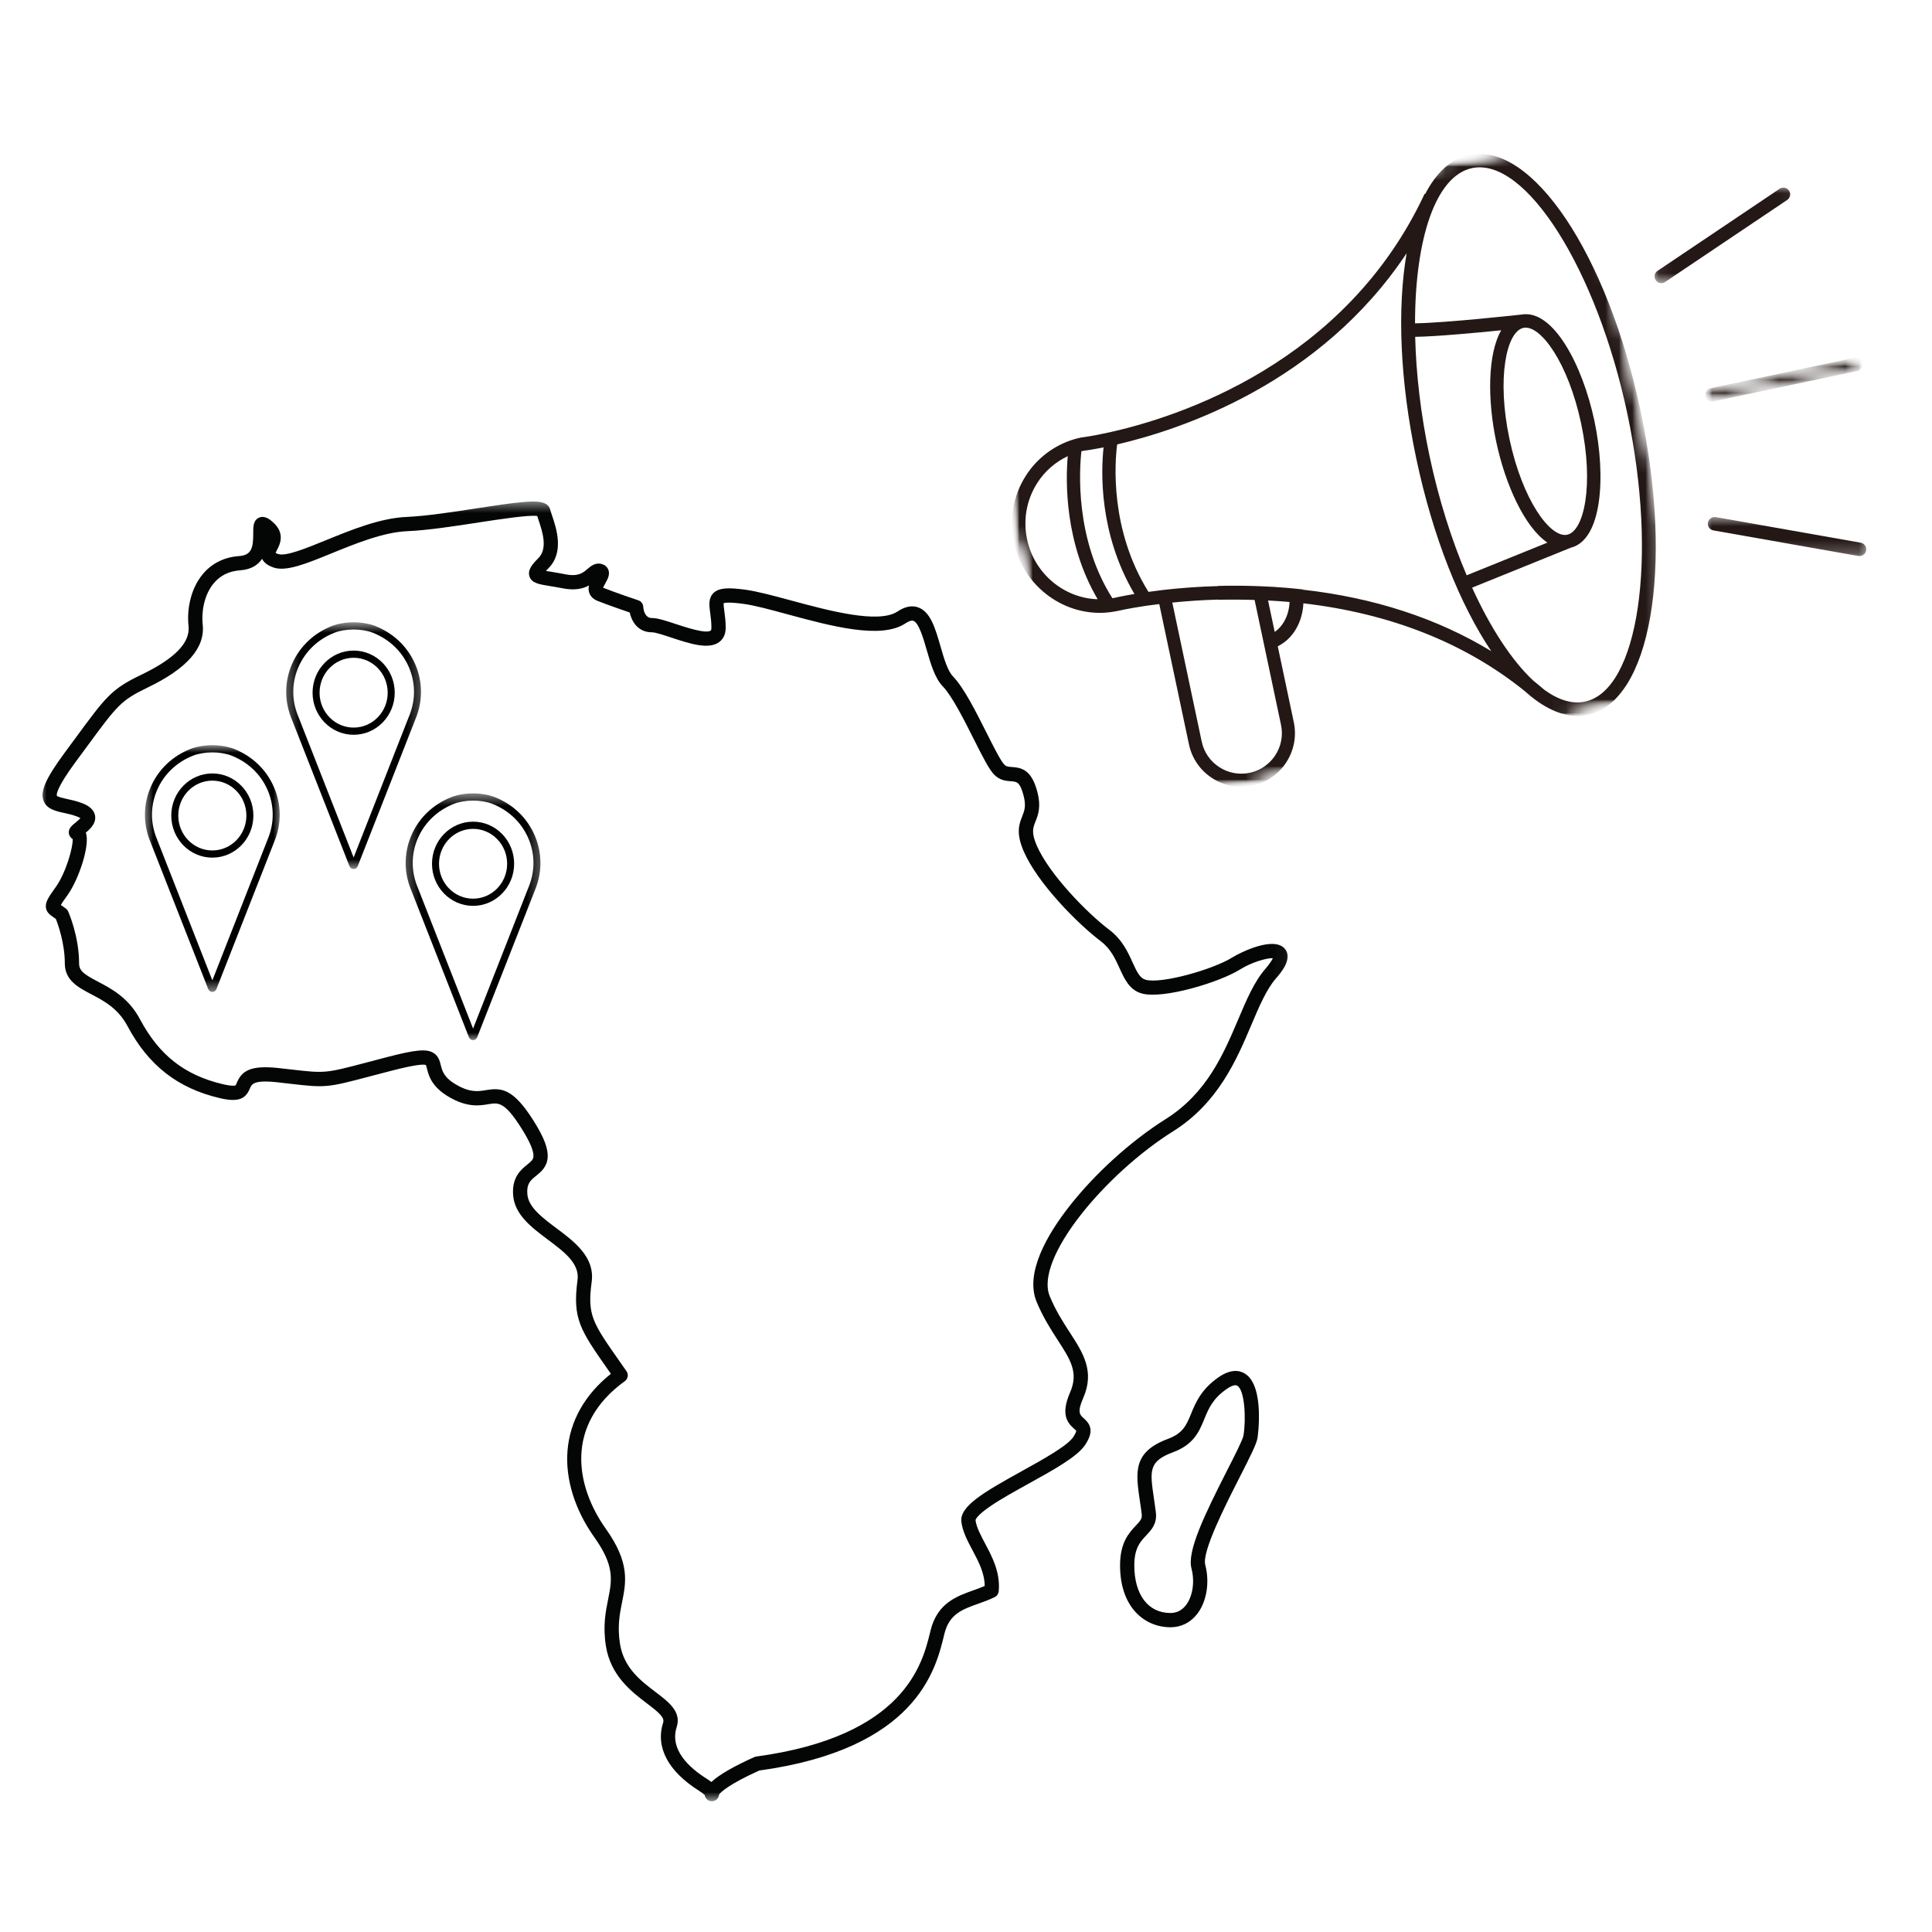
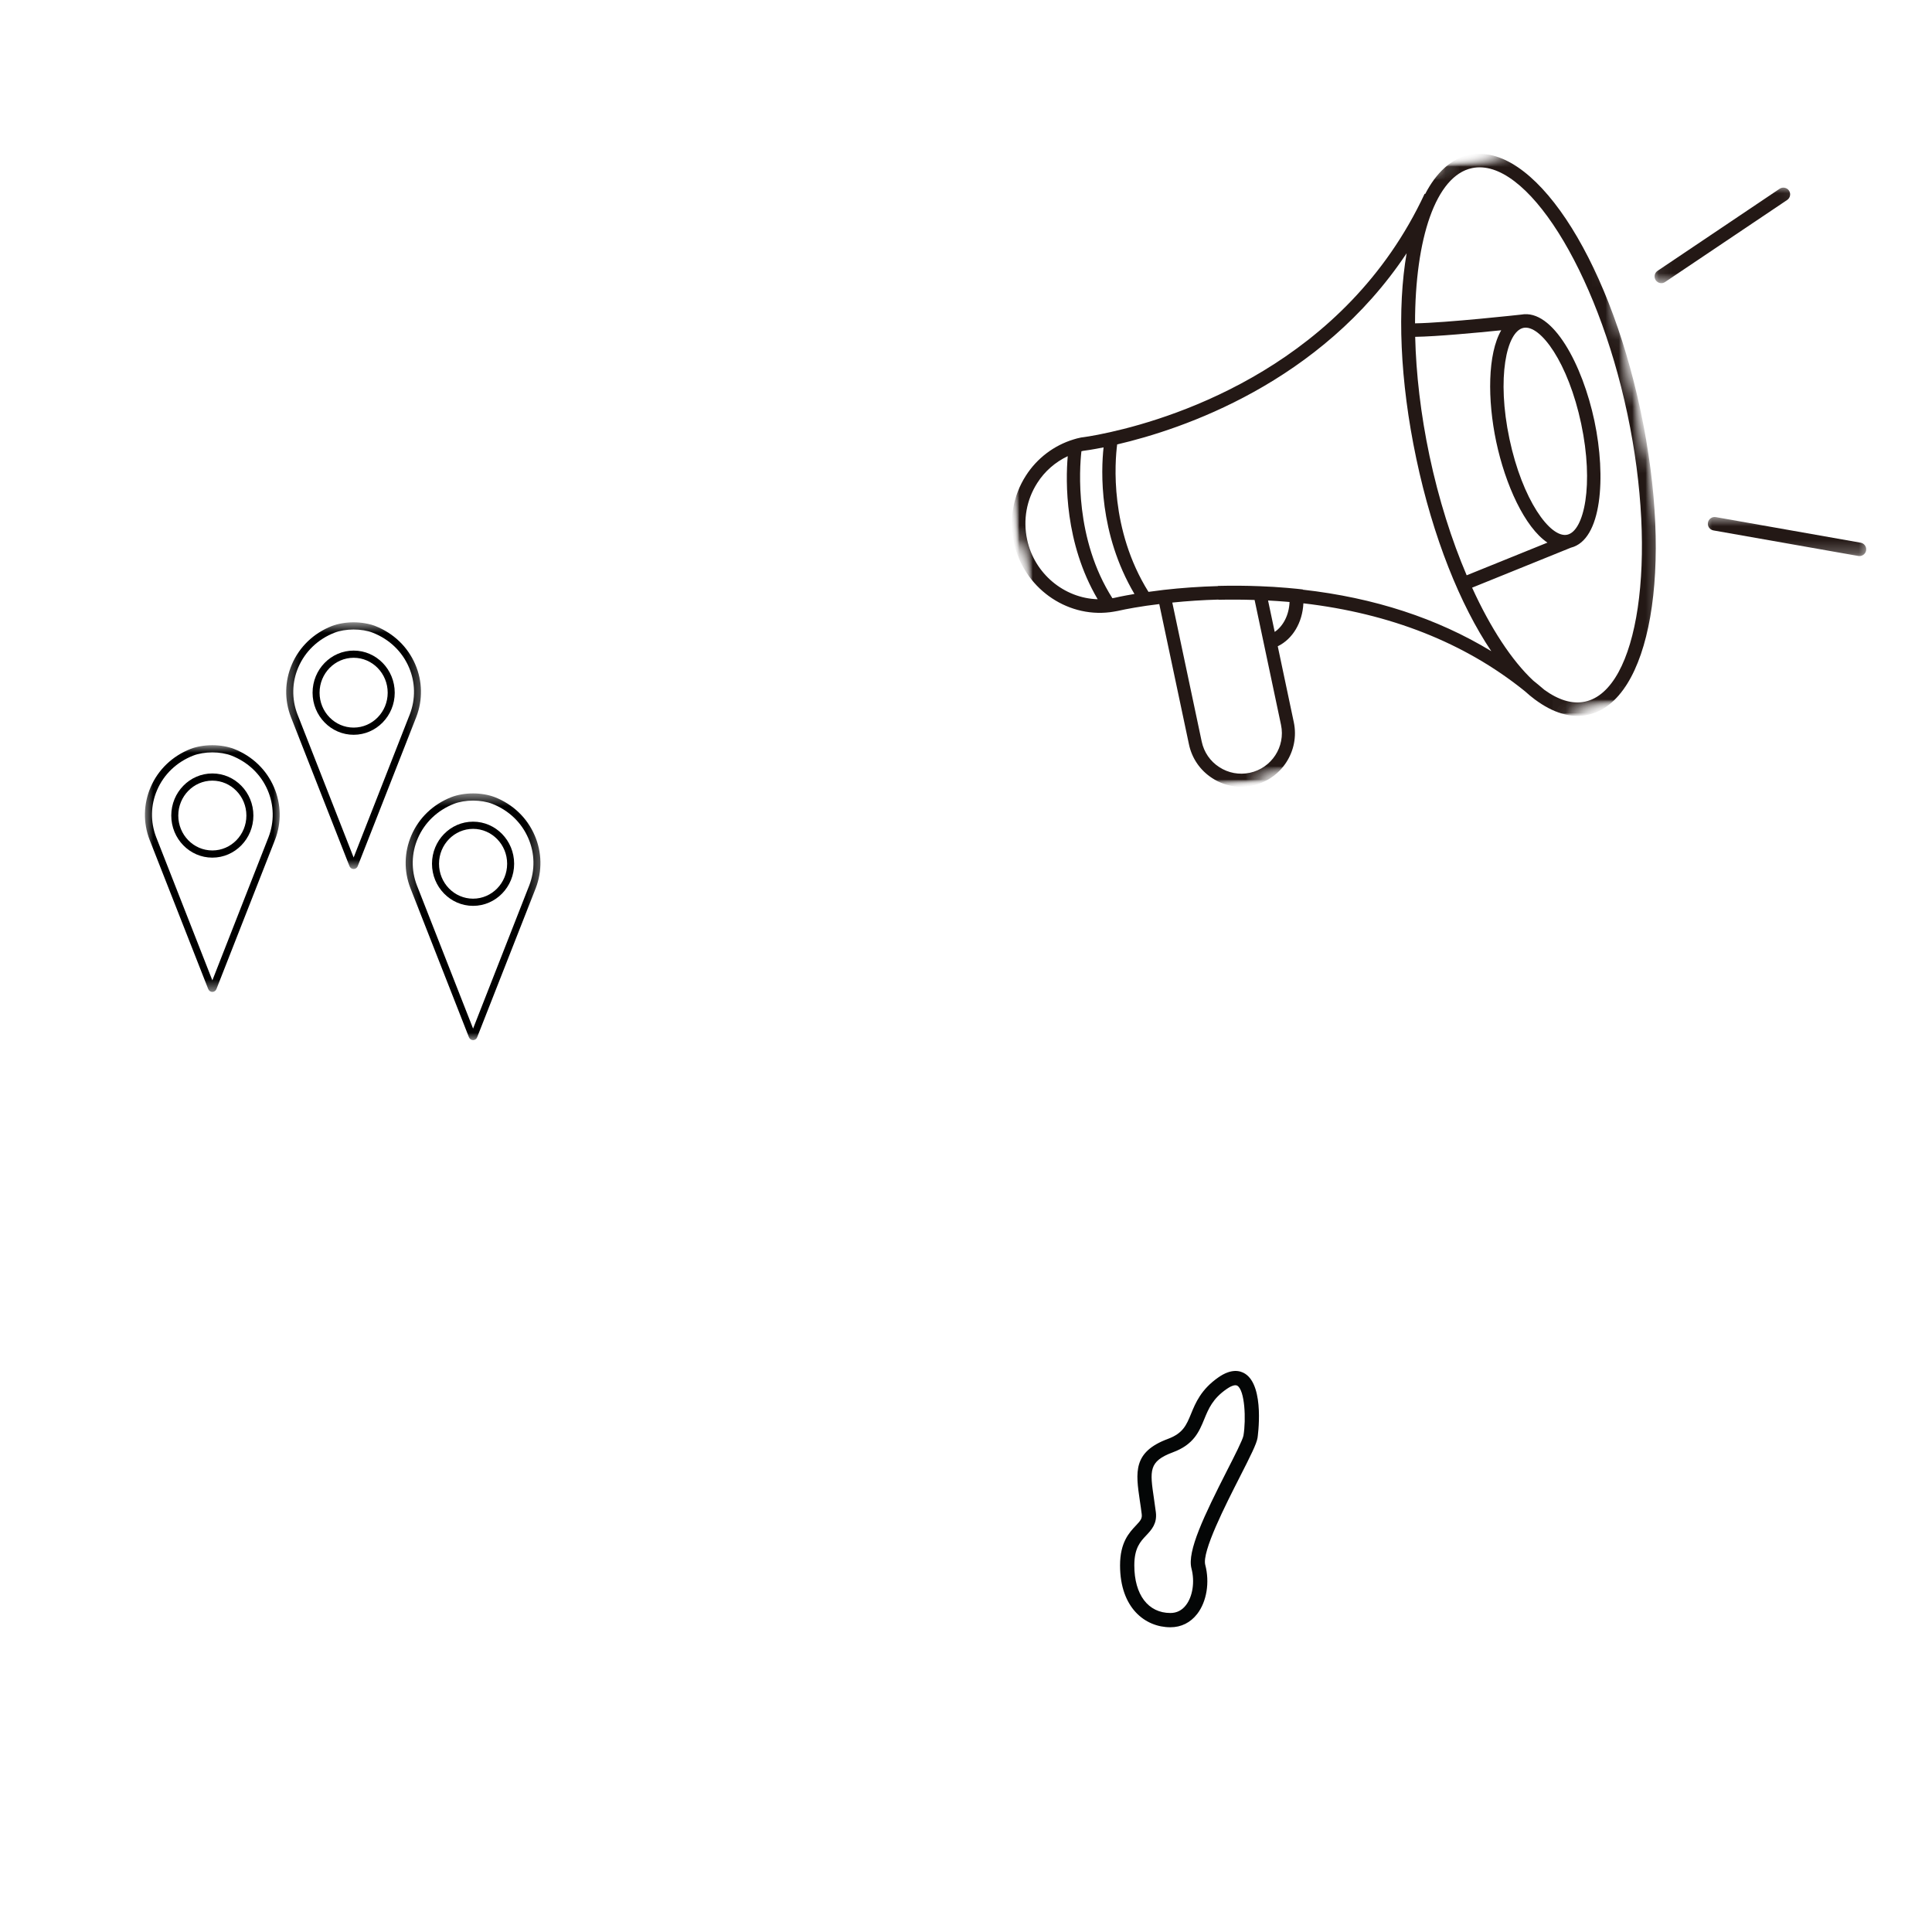
<svg xmlns="http://www.w3.org/2000/svg" width="145" height="145" viewBox="0 0 145 145" fill="none">
  <mask id="mask0_6_5962" style="mask-type:luminance" maskUnits="userSpaceOnUse" x="3" y="37" width="94" height="99">
-     <path d="M3 37.549H96.952V135.193H3V37.549Z" fill="white" />
-   </mask>
+     </mask>
  <g mask="url(#mask0_6_5962)">
    <path d="M94.959 72.725C94.127 73.684 93.548 75.047 92.936 76.493C91.831 79.096 90.581 82.046 87.479 83.994C84.863 85.64 82.148 88.103 80.214 90.588C78.62 92.634 76.908 95.529 77.796 97.693C78.278 98.863 78.87 99.779 79.392 100.587C80.337 102.047 80.963 103.013 80.313 104.499C79.597 106.14 80.094 106.774 80.619 107.235C80.671 107.285 80.751 107.355 80.777 107.391C80.772 107.421 80.746 107.553 80.553 107.848C80.103 108.521 78.281 109.529 76.675 110.419C73.778 112.021 72.009 113.061 72.153 114.218C72.245 114.948 72.603 115.624 72.984 116.34C73.434 117.185 73.898 118.054 73.903 119.031C73.637 119.149 73.354 119.248 73.062 119.352C71.793 119.806 70.352 120.317 69.845 122.352L69.798 122.543C69.226 124.869 67.883 130.321 56.759 131.831C56.707 131.838 56.657 131.852 56.61 131.873C55.049 132.575 53.97 133.201 53.389 133.741C53.29 133.665 53.179 133.587 53.054 133.507C51.719 132.671 50.245 131.317 50.786 129.619C51.154 128.475 50.207 127.754 49.206 126.994C48.085 126.143 46.816 125.178 46.531 123.367C46.324 122.057 46.51 121.134 46.689 120.239C46.992 118.723 47.28 117.289 45.471 114.743C43.189 111.531 42.365 106.931 46.896 103.656C47.131 103.484 47.188 103.154 47.021 102.914C46.853 102.674 46.693 102.448 46.545 102.233C44.449 99.247 44.072 98.708 44.407 96.202C44.654 94.346 43.116 93.195 41.762 92.18C40.674 91.365 39.647 90.597 39.577 89.611C39.518 88.831 39.819 88.586 40.236 88.247C40.599 87.953 41.051 87.585 41.103 86.874C41.152 86.212 40.834 85.376 40.076 84.163C38.837 82.188 38.027 81.747 37.16 81.747C36.939 81.747 36.713 81.776 36.475 81.816C35.898 81.912 35.302 82.011 34.28 81.429C33.315 80.881 33.192 80.381 33.082 79.941C33.006 79.632 32.91 79.246 32.521 79.016C32.003 78.707 31.191 78.782 29.047 79.338C28.475 79.487 27.978 79.618 27.54 79.734C24.411 80.56 24.411 80.56 21.853 80.266C21.575 80.235 21.269 80.2 20.927 80.162C18.773 79.922 18.139 80.388 17.772 81.269C17.744 81.335 17.704 81.436 17.682 81.458C17.68 81.458 17.517 81.556 16.736 81.373C13.865 80.699 11.946 79.197 10.511 76.505C9.647 74.878 8.364 74.204 7.332 73.663C6.32 73.128 5.936 72.874 5.936 72.302C5.936 70.274 5.149 68.477 5.116 68.402C5.079 68.319 5.02 68.246 4.949 68.192C4.831 68.103 4.725 68.032 4.641 67.973C4.617 67.957 4.591 67.94 4.565 67.921C4.673 67.733 4.9 67.415 5.062 67.189C5.931 65.971 6.779 63.39 6.44 62.491C6.788 62.201 7.222 61.786 7.137 61.233C7.045 60.628 6.397 60.371 6.183 60.286C5.79 60.131 5.399 60.046 5.055 59.971C4.787 59.912 4.334 59.813 4.268 59.719C4.243 59.653 4.179 59.208 5.721 57.121C6.016 56.723 6.284 56.358 6.529 56.026C8.783 52.96 9.073 52.567 11.046 51.618C14.044 50.179 15.408 48.622 15.212 46.863C15.118 46.013 15.278 44.694 16.041 43.776C16.528 43.192 17.19 42.864 18.005 42.805C18.872 42.744 19.376 42.389 19.67 41.939C19.84 42.299 20.214 42.476 20.487 42.579C21.436 42.937 22.955 42.318 24.875 41.534C26.7 40.789 28.77 39.946 30.559 39.866C32.111 39.8 34.148 39.487 35.945 39.209C37.544 38.964 39.692 38.635 40.321 38.727C40.351 38.828 40.387 38.936 40.427 39.056C40.707 39.895 41.131 41.164 40.403 41.892C39.963 42.334 39.579 42.77 39.737 43.258C39.899 43.764 40.443 43.851 41.267 43.985C41.548 44.03 41.866 44.082 42.224 44.152C43.156 44.338 43.773 44.176 44.204 43.94C44.162 44.119 44.159 44.312 44.228 44.503C44.294 44.687 44.451 44.939 44.838 45.094C45.568 45.386 46.71 45.78 47.259 45.968C47.402 46.62 47.861 47.456 48.933 47.456C49.192 47.456 49.821 47.666 50.377 47.85C51.749 48.304 53.17 48.773 53.965 48.196C54.194 48.031 54.465 47.711 54.465 47.115C54.465 46.627 54.408 46.213 54.364 45.881C54.335 45.669 54.298 45.384 54.312 45.269C54.408 45.233 54.736 45.179 55.793 45.321C56.627 45.431 57.83 45.758 59.104 46.105C62.396 46.995 66.127 48.005 67.954 46.785C68.135 46.665 68.385 46.533 68.55 46.594C68.962 46.745 69.289 47.878 69.553 48.787C69.852 49.823 70.161 50.892 70.752 51.507C71.461 52.242 72.358 54.029 73.079 55.463C73.792 56.883 74.247 57.771 74.626 58.15C75.054 58.579 75.53 58.61 75.876 58.636C76.305 58.664 76.543 58.68 76.806 59.655C77.033 60.48 76.887 60.844 76.719 61.266C76.491 61.845 76.23 62.502 76.832 63.894C77.88 66.306 80.899 69.344 82.609 70.636C83.363 71.209 83.702 71.958 84.032 72.681C84.392 73.474 84.764 74.299 85.685 74.56C87.251 75.01 91.497 73.745 93.075 72.756C93.946 72.21 95.086 71.892 95.529 71.913C95.47 72.047 95.326 72.302 94.959 72.725ZM96.428 71.204C95.599 70.234 93.087 71.484 92.507 71.847C91.028 72.772 87.142 73.863 85.977 73.531C85.555 73.408 85.343 72.982 85.004 72.238C84.658 71.47 84.225 70.516 83.252 69.782C81.568 68.508 78.742 65.604 77.814 63.466C77.388 62.484 77.525 62.14 77.713 61.662C77.911 61.162 78.158 60.543 77.84 59.373C77.409 57.795 76.701 57.616 75.949 57.566C75.655 57.545 75.521 57.531 75.382 57.392C75.106 57.117 74.562 56.031 74.035 54.983C73.241 53.405 72.344 51.615 71.522 50.763C71.115 50.339 70.841 49.399 70.58 48.488C70.198 47.169 69.841 45.923 68.917 45.587C68.446 45.415 67.924 45.518 67.361 45.893C65.936 46.844 62.149 45.817 59.384 45.069C58.075 44.715 56.836 44.379 55.934 44.258C54.738 44.098 53.963 44.089 53.539 44.515C53.153 44.904 53.226 45.448 53.304 46.025C53.346 46.34 53.393 46.7 53.393 47.115C53.393 47.178 53.386 47.294 53.339 47.327C52.986 47.584 51.45 47.075 50.713 46.832C49.988 46.592 49.364 46.385 48.933 46.385C48.356 46.385 48.285 45.678 48.276 45.539C48.267 45.318 48.12 45.127 47.911 45.057C47.894 45.05 46.213 44.487 45.264 44.11C45.304 44.009 45.386 43.858 45.438 43.766C45.605 43.465 45.796 43.121 45.657 42.761C45.58 42.563 45.419 42.414 45.205 42.344C44.703 42.177 44.341 42.49 44.098 42.697C43.757 42.991 43.401 43.295 42.433 43.102C42.054 43.027 41.727 42.973 41.439 42.925C41.282 42.9 41.114 42.874 40.971 42.848C41.023 42.791 41.084 42.728 41.161 42.65C42.355 41.451 41.762 39.671 41.442 38.715C41.38 38.533 41.329 38.378 41.3 38.265C41.129 37.575 40.208 37.596 39.197 37.686C38.286 37.766 37.071 37.952 35.785 38.15C34.012 38.423 32.005 38.731 30.512 38.797C28.537 38.882 26.377 39.763 24.472 40.54C22.972 41.152 21.42 41.786 20.862 41.576C20.774 41.543 20.718 41.515 20.68 41.494C20.706 41.435 20.746 41.362 20.774 41.305C20.996 40.888 21.455 40.019 20.442 39.153C20.268 39.002 19.863 38.654 19.43 38.856C18.999 39.056 19.003 39.544 19.006 40.015C19.013 41.152 18.86 41.67 17.93 41.736C16.828 41.816 15.89 42.282 15.219 43.09C14.242 44.265 14.027 45.871 14.15 46.981C14.289 48.231 13.121 49.432 10.582 50.652C8.368 51.714 7.956 52.275 5.667 55.39C5.422 55.722 5.156 56.085 4.862 56.483C3.437 58.412 3.004 59.392 3.268 60.096C3.503 60.727 4.177 60.875 4.827 61.016C5.147 61.087 5.477 61.16 5.79 61.285C5.91 61.332 5.988 61.374 6.035 61.403C5.94 61.516 5.747 61.673 5.655 61.749C5.387 61.965 5.081 62.213 5.182 62.611C5.199 62.674 5.26 62.856 5.455 62.971C5.495 63.555 4.954 65.496 4.191 66.565C3.647 67.33 3.374 67.714 3.449 68.145C3.512 68.501 3.779 68.682 4.038 68.859C4.085 68.891 4.137 68.927 4.191 68.965C4.358 69.386 4.864 70.794 4.864 72.302C4.864 73.576 5.867 74.103 6.835 74.612C7.784 75.109 8.858 75.674 9.569 77.009C11.138 79.957 13.337 81.677 16.493 82.416C17.986 82.767 18.455 82.414 18.759 81.681C18.886 81.378 19.032 81.031 20.81 81.227C21.149 81.264 21.455 81.3 21.733 81.333C24.462 81.646 24.519 81.641 27.814 80.77C28.252 80.655 28.746 80.525 29.316 80.377C31.301 79.861 31.829 79.873 31.965 79.932C31.989 79.979 32.022 80.106 32.043 80.2C32.173 80.718 32.389 81.585 33.75 82.36C35.105 83.13 35.997 82.981 36.649 82.873C37.415 82.746 37.874 82.668 39.169 84.733C39.774 85.699 40.066 86.394 40.036 86.796C40.019 87.025 39.899 87.14 39.562 87.413C39.103 87.785 38.411 88.351 38.51 89.691C38.618 91.162 39.89 92.116 41.121 93.039C42.351 93.958 43.509 94.827 43.345 96.061C42.956 98.981 43.531 99.801 45.669 102.85C45.728 102.933 45.787 103.02 45.848 103.107C43.896 104.661 42.775 106.644 42.593 108.87C42.421 110.994 43.133 113.299 44.6 115.365C46.14 117.531 45.93 118.579 45.641 120.03C45.452 120.969 45.238 122.034 45.474 123.534C45.827 125.771 47.405 126.972 48.559 127.848C49.493 128.557 49.891 128.91 49.769 129.292C49.18 131.129 50.146 132.949 52.487 134.416C52.713 134.56 52.828 134.661 52.887 134.72C52.915 134.894 53.017 135.022 53.12 135.095C53.212 135.156 53.318 135.189 53.426 135.189C53.549 135.189 53.671 135.149 53.768 135.069C53.89 134.97 53.959 134.829 53.97 134.673C54.116 134.489 54.719 133.903 56.978 132.883C68.755 131.258 70.213 125.333 70.837 122.799L70.881 122.611C71.251 121.134 72.207 120.795 73.42 120.362C73.83 120.216 74.254 120.065 74.663 119.86C74.828 119.778 74.939 119.615 74.956 119.429C75.085 118.009 74.47 116.855 73.929 115.836C73.597 115.209 73.281 114.618 73.215 114.091C73.215 114.079 73.248 113.777 74.346 113.031C75.118 112.503 76.173 111.919 77.19 111.356C79.072 110.316 80.85 109.334 81.443 108.441C82.178 107.337 81.768 106.825 81.326 106.435C81.048 106.187 80.829 105.992 81.295 104.927C82.174 102.914 81.3 101.564 80.29 100.003C79.793 99.235 79.23 98.364 78.785 97.283C77.631 94.476 82.913 88.129 88.049 84.903C91.433 82.776 92.813 79.524 93.92 76.912C94.525 75.488 95.046 74.258 95.766 73.427C96.12 73.022 97.057 71.941 96.428 71.204Z" fill="#040606" />
  </g>
  <path d="M93.325 107.738C93.273 108.054 92.646 109.281 92.095 110.361C90.374 113.743 89.083 116.43 89.422 117.716C89.681 118.703 89.517 119.81 89.01 120.467C88.709 120.86 88.316 121.058 87.84 121.058C86.17 121.058 85.132 119.687 85.132 117.483C85.132 116.183 85.586 115.7 86.027 115.234C86.415 114.822 86.856 114.355 86.749 113.496C86.702 113.129 86.653 112.792 86.606 112.469C86.297 110.38 86.194 109.678 88.026 108.998C89.601 108.414 89.997 107.446 90.381 106.513C90.706 105.722 91.012 104.976 92.058 104.25C92.272 104.102 92.663 103.871 92.87 104.005C93.426 104.356 93.527 106.513 93.325 107.738ZM93.445 103.099C93.061 102.856 92.404 102.705 91.448 103.37C90.143 104.276 89.726 105.289 89.392 106.106C89.043 106.956 88.789 107.571 87.654 107.992C85.009 108.974 85.235 110.505 85.546 112.625C85.596 112.945 85.643 113.272 85.687 113.63C85.73 113.969 85.607 114.118 85.249 114.497C84.748 115.029 84.062 115.757 84.062 117.483C84.062 120.693 85.958 122.129 87.84 122.129C88.652 122.129 89.349 121.781 89.858 121.121C90.567 120.198 90.802 118.755 90.456 117.443C90.195 116.451 91.982 112.945 93.049 110.849C93.871 109.236 94.304 108.371 94.38 107.915C94.387 107.875 94.947 104.055 93.445 103.099Z" fill="#040606" />
  <mask id="mask1_6_5962" style="mask-type:luminance" maskUnits="userSpaceOnUse" x="75" y="11" width="50" height="49">
    <path d="M75.849 11H124.682V59.23H75.849V11Z" fill="white" />
  </mask>
  <g mask="url(#mask1_6_5962)">
    <mask id="mask2_6_5962" style="mask-type:luminance" maskUnits="userSpaceOnUse" x="71" y="6" width="74" height="56">
      <path d="M71.667 19.802L135.367 6.322L144.259 48.345L80.56 61.825L71.667 19.802Z" fill="white" />
    </mask>
    <g mask="url(#mask2_6_5962)">
      <mask id="mask3_6_5962" style="mask-type:luminance" maskUnits="userSpaceOnUse" x="71" y="6" width="74" height="56">
        <path d="M71.667 19.802L135.367 6.323L144.259 48.345L80.56 61.825L71.667 19.802Z" fill="white" />
      </mask>
      <g mask="url(#mask3_6_5962)">
        <mask id="mask4_6_5962" style="mask-type:luminance" maskUnits="userSpaceOnUse" x="71" y="6" width="74" height="56">
          <path d="M71.667 19.802L135.367 6.323L144.259 48.345L80.559 61.825L71.667 19.802Z" fill="white" />
        </mask>
        <g mask="url(#mask4_6_5962)">
          <mask id="mask5_6_5962" style="mask-type:luminance" maskUnits="userSpaceOnUse" x="71" y="9" width="57" height="53">
            <path d="M71.669 19.796L118.694 9.846L127.591 51.887L80.564 61.839L71.669 19.796Z" fill="white" />
          </mask>
          <g mask="url(#mask5_6_5962)">
            <mask id="mask6_6_5962" style="mask-type:luminance" maskUnits="userSpaceOnUse" x="71" y="9" width="57" height="53">
              <path d="M71.669 19.794L118.693 9.844L127.588 51.869L80.562 61.821L71.669 19.794Z" fill="white" />
            </mask>
            <g mask="url(#mask6_6_5962)">
              <path d="M118.95 52.661C117.987 52.863 116.951 52.531 115.898 51.766L115.87 51.742C115.59 51.5 115.338 51.293 115.102 51.104L115.058 51.067C113.466 49.574 111.871 47.148 110.484 44.105L117.895 41.105C120.229 40.526 120.552 35.794 119.664 31.591C118.771 27.378 116.551 23.172 114.175 23.61C114.116 23.617 108.541 24.232 106.201 24.267C106.203 17.913 107.753 13.194 110.477 12.617C114.502 11.764 119.843 20.214 122.139 31.066C124.438 41.92 122.975 51.808 118.95 52.661ZM112.293 33.15C112.974 36.367 114.431 39.579 116.139 40.724L110.077 43.177C108.949 40.533 107.979 37.481 107.286 34.21C106.627 31.089 106.278 28.049 106.212 25.28C107.83 25.256 110.814 24.976 112.67 24.787C111.643 26.565 111.629 30.004 112.293 33.15ZM117.62 40.132C116.348 40.401 114.255 37.514 113.287 32.94C112.319 28.367 113.063 24.879 114.335 24.608C115.609 24.34 117.702 27.227 118.67 31.8C119.638 36.374 118.894 39.862 117.62 40.132ZM97.779 44.256V44.239L97.353 44.192C97.103 44.164 96.856 44.143 96.606 44.122C95.916 44.063 95.231 44.02 94.574 43.997C93.538 43.955 92.478 43.947 91.418 43.973L91.421 43.987C91.418 43.987 91.418 43.987 91.418 43.987C90.034 44.025 88.658 44.122 87.33 44.273C86.953 44.317 86.574 44.369 86.195 44.421C83.27 39.734 83.675 34.669 83.845 33.355C88.684 32.231 99.086 28.767 105.569 19.008C104.863 23.106 105.051 28.541 106.295 34.419C107.545 40.337 109.594 45.41 111.923 48.872C107.87 46.408 103.132 44.859 97.779 44.256ZM95.669 47.426L95.17 45.068C95.613 45.092 96.062 45.12 96.517 45.158C96.606 45.167 96.694 45.174 96.783 45.181C96.745 46.142 96.319 46.983 95.669 47.426ZM93.795 58C92.999 58.167 92.186 58.016 91.508 57.573C90.827 57.135 90.361 56.455 90.191 55.659L87.983 45.224C89.115 45.108 90.276 45.031 91.444 45V45.014C92.353 44.993 93.262 45 94.16 45.028L96.142 54.401C96.489 56.038 95.436 57.651 93.795 58ZM83.659 44.866C83.597 44.878 83.543 44.887 83.487 44.897C80.651 40.443 81.012 35.206 81.162 33.868C81.207 33.859 81.252 33.847 81.301 33.835C81.424 33.821 81.968 33.748 82.825 33.576C82.632 35.349 82.46 40.033 85.142 44.579C84.21 44.736 83.675 44.861 83.659 44.866ZM77.086 40.49C76.773 39.011 77.044 37.507 77.847 36.251C78.407 35.368 79.206 34.676 80.136 34.236C79.973 36.112 79.895 40.747 82.382 44.974C79.874 44.901 77.63 43.062 77.086 40.49ZM110.268 11.625C108.906 11.913 107.797 12.951 106.961 14.56L106.921 14.543C100.987 27.274 88.425 31.299 83.301 32.439C81.98 32.738 81.167 32.832 81.16 32.832L81.113 32.841C80.915 32.881 80.736 32.928 80.574 32.98C79.1 33.428 77.825 34.396 76.989 35.707C76.043 37.189 75.725 38.962 76.092 40.7C76.803 44.058 79.975 46.361 83.31 45.947C83.484 45.928 83.659 45.89 83.88 45.853C83.887 45.85 84.683 45.664 86.03 45.464C86.353 45.417 86.678 45.377 87.005 45.337L89.233 55.864C89.454 56.914 90.074 57.814 90.971 58.395C91.868 58.982 92.944 59.182 93.997 58.958C96.168 58.499 97.56 56.363 97.101 54.199L95.898 48.504C97.021 47.956 97.751 46.726 97.822 45.28C104.343 46.041 109.914 48.238 114.384 51.827L114.452 51.884C114.46 51.891 114.467 51.895 114.474 51.9C114.702 52.11 114.933 52.301 115.164 52.472C115.178 52.484 115.192 52.496 115.206 52.508L115.208 52.505C116.541 53.495 117.884 53.921 119.16 53.65C123.882 52.651 125.627 42.638 123.133 30.856C120.639 19.074 114.987 10.627 110.268 11.625Z" fill="#231815" />
            </g>
          </g>
        </g>
      </g>
    </g>
  </g>
  <mask id="mask7_6_5962" style="mask-type:luminance" maskUnits="userSpaceOnUse" x="127" y="26" width="14" height="5">
-     <path d="M127.699 26.676H140.359V30.293H127.699V26.676Z" fill="white" />
-   </mask>
+     </mask>
  <g mask="url(#mask7_6_5962)">
    <mask id="mask8_6_5962" style="mask-type:luminance" maskUnits="userSpaceOnUse" x="71" y="6" width="74" height="56">
      <path d="M71.667 19.802L135.367 6.322L144.26 48.344L80.56 61.824L71.667 19.802Z" fill="white" />
    </mask>
    <g mask="url(#mask8_6_5962)">
      <mask id="mask9_6_5962" style="mask-type:luminance" maskUnits="userSpaceOnUse" x="71" y="6" width="74" height="56">
        <path d="M71.666 19.802L135.366 6.322L144.258 48.345L80.558 61.825L71.666 19.802Z" fill="white" />
      </mask>
      <g mask="url(#mask9_6_5962)">
        <mask id="mask10_6_5962" style="mask-type:luminance" maskUnits="userSpaceOnUse" x="71" y="6" width="74" height="56">
          <path d="M71.665 19.802L135.365 6.323L144.258 48.345L80.558 61.825L71.665 19.802Z" fill="white" />
        </mask>
        <g mask="url(#mask10_6_5962)">
          <mask id="mask11_6_5962" style="mask-type:luminance" maskUnits="userSpaceOnUse" x="127" y="26" width="13" height="5">
            <path d="M127.876 29.229L139.684 26.731L139.898 27.743L128.09 30.242L127.876 29.229Z" fill="white" />
          </mask>
          <g mask="url(#mask11_6_5962)">
            <mask id="mask12_6_5962" style="mask-type:luminance" maskUnits="userSpaceOnUse" x="127" y="26" width="13" height="5">
-               <path d="M127.875 29.227L139.683 26.729L139.897 27.741L128.09 30.24L127.875 29.227Z" fill="white" />
-             </mask>
+               </mask>
            <g mask="url(#mask12_6_5962)">
              <path d="M139.398 27.841L128.596 30.125C128.323 30.184 128.054 30.01 127.995 29.736C127.936 29.463 128.113 29.192 128.386 29.136L139.188 26.849C139.464 26.791 139.732 26.967 139.789 27.24C139.848 27.513 139.674 27.782 139.398 27.841Z" fill="#231815" />
            </g>
          </g>
        </g>
      </g>
    </g>
  </g>
  <mask id="mask13_6_5962" style="mask-type:luminance" maskUnits="userSpaceOnUse" x="124" y="14" width="11" height="8">
    <path d="M124.082 14.012H134.934V21.246H124.082V14.012Z" fill="white" />
  </mask>
  <g mask="url(#mask13_6_5962)">
    <mask id="mask14_6_5962" style="mask-type:luminance" maskUnits="userSpaceOnUse" x="71" y="6" width="74" height="56">
      <path d="M71.668 19.802L135.367 6.322L144.26 48.344L80.56 61.824L71.668 19.802Z" fill="white" />
    </mask>
    <g mask="url(#mask14_6_5962)">
      <mask id="mask15_6_5962" style="mask-type:luminance" maskUnits="userSpaceOnUse" x="71" y="6" width="74" height="56">
        <path d="M71.666 19.804L135.366 6.324L144.259 48.346L80.559 61.826L71.666 19.804Z" fill="white" />
      </mask>
      <g mask="url(#mask15_6_5962)">
        <mask id="mask16_6_5962" style="mask-type:luminance" maskUnits="userSpaceOnUse" x="71" y="6" width="74" height="56">
          <path d="M71.666 19.805L135.365 6.326L144.258 48.348L80.558 61.828L71.666 19.805Z" fill="white" />
        </mask>
        <g mask="url(#mask16_6_5962)">
          <path d="M124.791 21.243C124.594 21.283 124.384 21.205 124.264 21.029C124.108 20.798 124.17 20.482 124.403 20.327L133.564 14.168C133.795 14.011 134.11 14.074 134.268 14.305C134.423 14.538 134.362 14.851 134.129 15.009L124.968 21.165C124.914 21.203 124.853 21.229 124.791 21.243Z" fill="#231815" />
        </g>
      </g>
    </g>
  </g>
  <mask id="mask17_6_5962" style="mask-type:luminance" maskUnits="userSpaceOnUse" x="127" y="38" width="14" height="4">
    <path d="M127.699 38.733H140.359V41.747H127.699V38.733Z" fill="white" />
  </mask>
  <g mask="url(#mask17_6_5962)">
    <mask id="mask18_6_5962" style="mask-type:luminance" maskUnits="userSpaceOnUse" x="71" y="6" width="74" height="56">
      <path d="M71.667 19.802L135.367 6.322L144.26 48.345L80.56 61.825L71.667 19.802Z" fill="white" />
    </mask>
    <g mask="url(#mask18_6_5962)">
      <mask id="mask19_6_5962" style="mask-type:luminance" maskUnits="userSpaceOnUse" x="71" y="6" width="74" height="56">
        <path d="M71.666 19.804L135.366 6.324L144.258 48.346L80.558 61.826L71.666 19.804Z" fill="white" />
      </mask>
      <g mask="url(#mask19_6_5962)">
        <mask id="mask20_6_5962" style="mask-type:luminance" maskUnits="userSpaceOnUse" x="71" y="6" width="74" height="56">
          <path d="M71.665 19.806L135.365 6.326L144.258 48.348L80.558 61.828L71.665 19.806Z" fill="white" />
        </mask>
        <g mask="url(#mask20_6_5962)">
          <path d="M139.658 41.724C139.597 41.738 139.533 41.738 139.465 41.726L128.597 39.809C128.319 39.76 128.135 39.496 128.185 39.22C128.234 38.947 128.496 38.761 128.774 38.81L139.644 40.73C139.92 40.779 140.103 41.041 140.054 41.316C140.016 41.526 139.856 41.681 139.658 41.724Z" fill="#231815" />
        </g>
      </g>
    </g>
  </g>
  <mask id="mask21_6_5962" style="mask-type:luminance" maskUnits="userSpaceOnUse" x="10" y="55" width="12" height="20">
    <path d="M10.741 55.916H21.133V74.454H10.741V55.916Z" fill="white" />
  </mask>
  <g mask="url(#mask21_6_5962)">
    <path d="M15.938 74.445C15.801 74.445 15.678 74.36 15.627 74.228L11.228 63.028C10.733 61.747 10.764 60.346 11.303 59.084C11.868 57.765 12.933 56.745 14.306 56.206C14.758 56.032 15.349 55.928 15.933 55.928C16.515 55.928 17.108 56.032 17.56 56.206C18.931 56.745 19.998 57.765 20.563 59.084C21.107 60.346 21.133 61.747 20.64 63.028C20.64 63.028 16.804 72.804 16.244 74.228C16.197 74.36 16.072 74.445 15.938 74.445ZM15.938 56.467C15.424 56.467 14.885 56.557 14.499 56.71C13.258 57.195 12.297 58.116 11.79 59.298C11.303 60.426 11.282 61.681 11.72 62.826L15.938 73.579C16.87 71.2 20.155 62.826 20.155 62.826C20.593 61.681 20.572 60.426 20.085 59.298C19.576 58.111 18.61 57.195 17.374 56.71C16.99 56.557 16.451 56.467 15.938 56.467Z" fill="black" />
  </g>
  <path d="M15.937 64.367C14.235 64.367 12.854 62.952 12.854 61.207C12.854 59.464 14.235 58.049 15.937 58.049C17.637 58.049 19.017 59.464 19.017 61.207C19.017 62.952 17.637 64.367 15.937 64.367ZM15.937 58.588C14.529 58.588 13.38 59.761 13.38 61.207C13.38 62.655 14.524 63.828 15.937 63.828C17.348 63.828 18.492 62.655 18.492 61.207C18.492 59.761 17.343 58.588 15.937 58.588Z" fill="black" />
  <mask id="mask22_6_5962" style="mask-type:luminance" maskUnits="userSpaceOnUse" x="21" y="46" width="11" height="20">
    <path d="M21.335 46.697H31.735V65.236H21.335V46.697Z" fill="white" />
  </mask>
  <g mask="url(#mask22_6_5962)">
    <path d="M26.541 65.222C26.405 65.222 26.282 65.138 26.23 65.008L21.831 53.808C21.337 52.527 21.367 51.123 21.907 49.861C22.472 48.544 23.536 47.522 24.909 46.983C25.361 46.809 25.953 46.705 26.537 46.705C27.12 46.705 27.712 46.809 28.164 46.983C29.534 47.522 30.601 48.544 31.166 49.861C31.71 51.123 31.736 52.527 31.244 53.808C31.244 53.808 27.408 63.583 26.847 65.008C26.8 65.138 26.675 65.222 26.541 65.222ZM26.541 47.244C26.028 47.244 25.488 47.334 25.102 47.487C23.861 47.972 22.903 48.895 22.394 50.075C21.907 51.205 21.885 52.458 22.323 53.605L26.541 64.356C27.474 61.977 30.759 53.605 30.759 53.605C31.197 52.458 31.176 51.205 30.688 50.075C30.18 48.891 29.214 47.972 27.978 47.487C27.594 47.334 27.055 47.244 26.541 47.244Z" fill="black" />
  </g>
  <path d="M26.542 55.147C24.839 55.147 23.459 53.731 23.459 51.989C23.459 50.243 24.839 48.828 26.542 48.828C28.242 48.828 29.625 50.243 29.625 51.989C29.625 53.731 28.242 55.147 26.542 55.147ZM26.542 49.367C25.134 49.367 23.984 50.54 23.984 51.989C23.984 53.434 25.129 54.607 26.542 54.607C27.953 54.607 29.097 53.434 29.097 51.989C29.097 50.54 27.948 49.367 26.542 49.367Z" fill="black" />
  <mask id="mask23_6_5962" style="mask-type:luminance" maskUnits="userSpaceOnUse" x="30" y="59" width="11" height="20">
    <path d="M30.3 59.533H40.7V78.072H30.3V59.533Z" fill="white" />
  </mask>
  <g mask="url(#mask23_6_5962)">
    <path d="M35.506 78.064C35.37 78.064 35.247 77.979 35.195 77.847L30.799 66.647C30.302 65.366 30.332 63.965 30.872 62.703C31.437 61.384 32.504 60.364 33.877 59.825C34.326 59.651 34.92 59.547 35.502 59.547C36.086 59.547 36.677 59.651 37.129 59.825C38.502 60.364 39.566 61.384 40.131 62.703C40.675 63.965 40.701 65.366 40.212 66.647C40.212 66.647 36.375 76.423 35.812 77.847C35.765 77.979 35.643 78.064 35.506 78.064ZM35.506 60.086C34.993 60.086 34.453 60.176 34.07 60.329C32.829 60.814 31.868 61.735 31.359 62.917C30.872 64.045 30.85 65.3 31.288 66.445L35.506 77.197C36.441 74.819 39.724 66.445 39.724 66.445C40.162 65.3 40.141 64.045 39.653 62.917C39.145 61.73 38.181 60.814 36.945 60.329C36.559 60.176 36.02 60.086 35.506 60.086Z" fill="black" />
  </g>
  <path d="M35.505 67.986C33.804 67.986 32.422 66.571 32.422 64.826C32.422 63.083 33.804 61.668 35.505 61.668C37.207 61.668 38.587 63.083 38.587 64.826C38.587 66.571 37.207 67.986 35.505 67.986ZM35.505 62.207C34.099 62.207 32.949 63.38 32.949 64.826C32.949 66.274 34.094 67.447 35.505 67.447C36.917 67.447 38.062 66.274 38.062 64.826C38.062 63.38 36.913 62.207 35.505 62.207Z" fill="black" />
</svg>